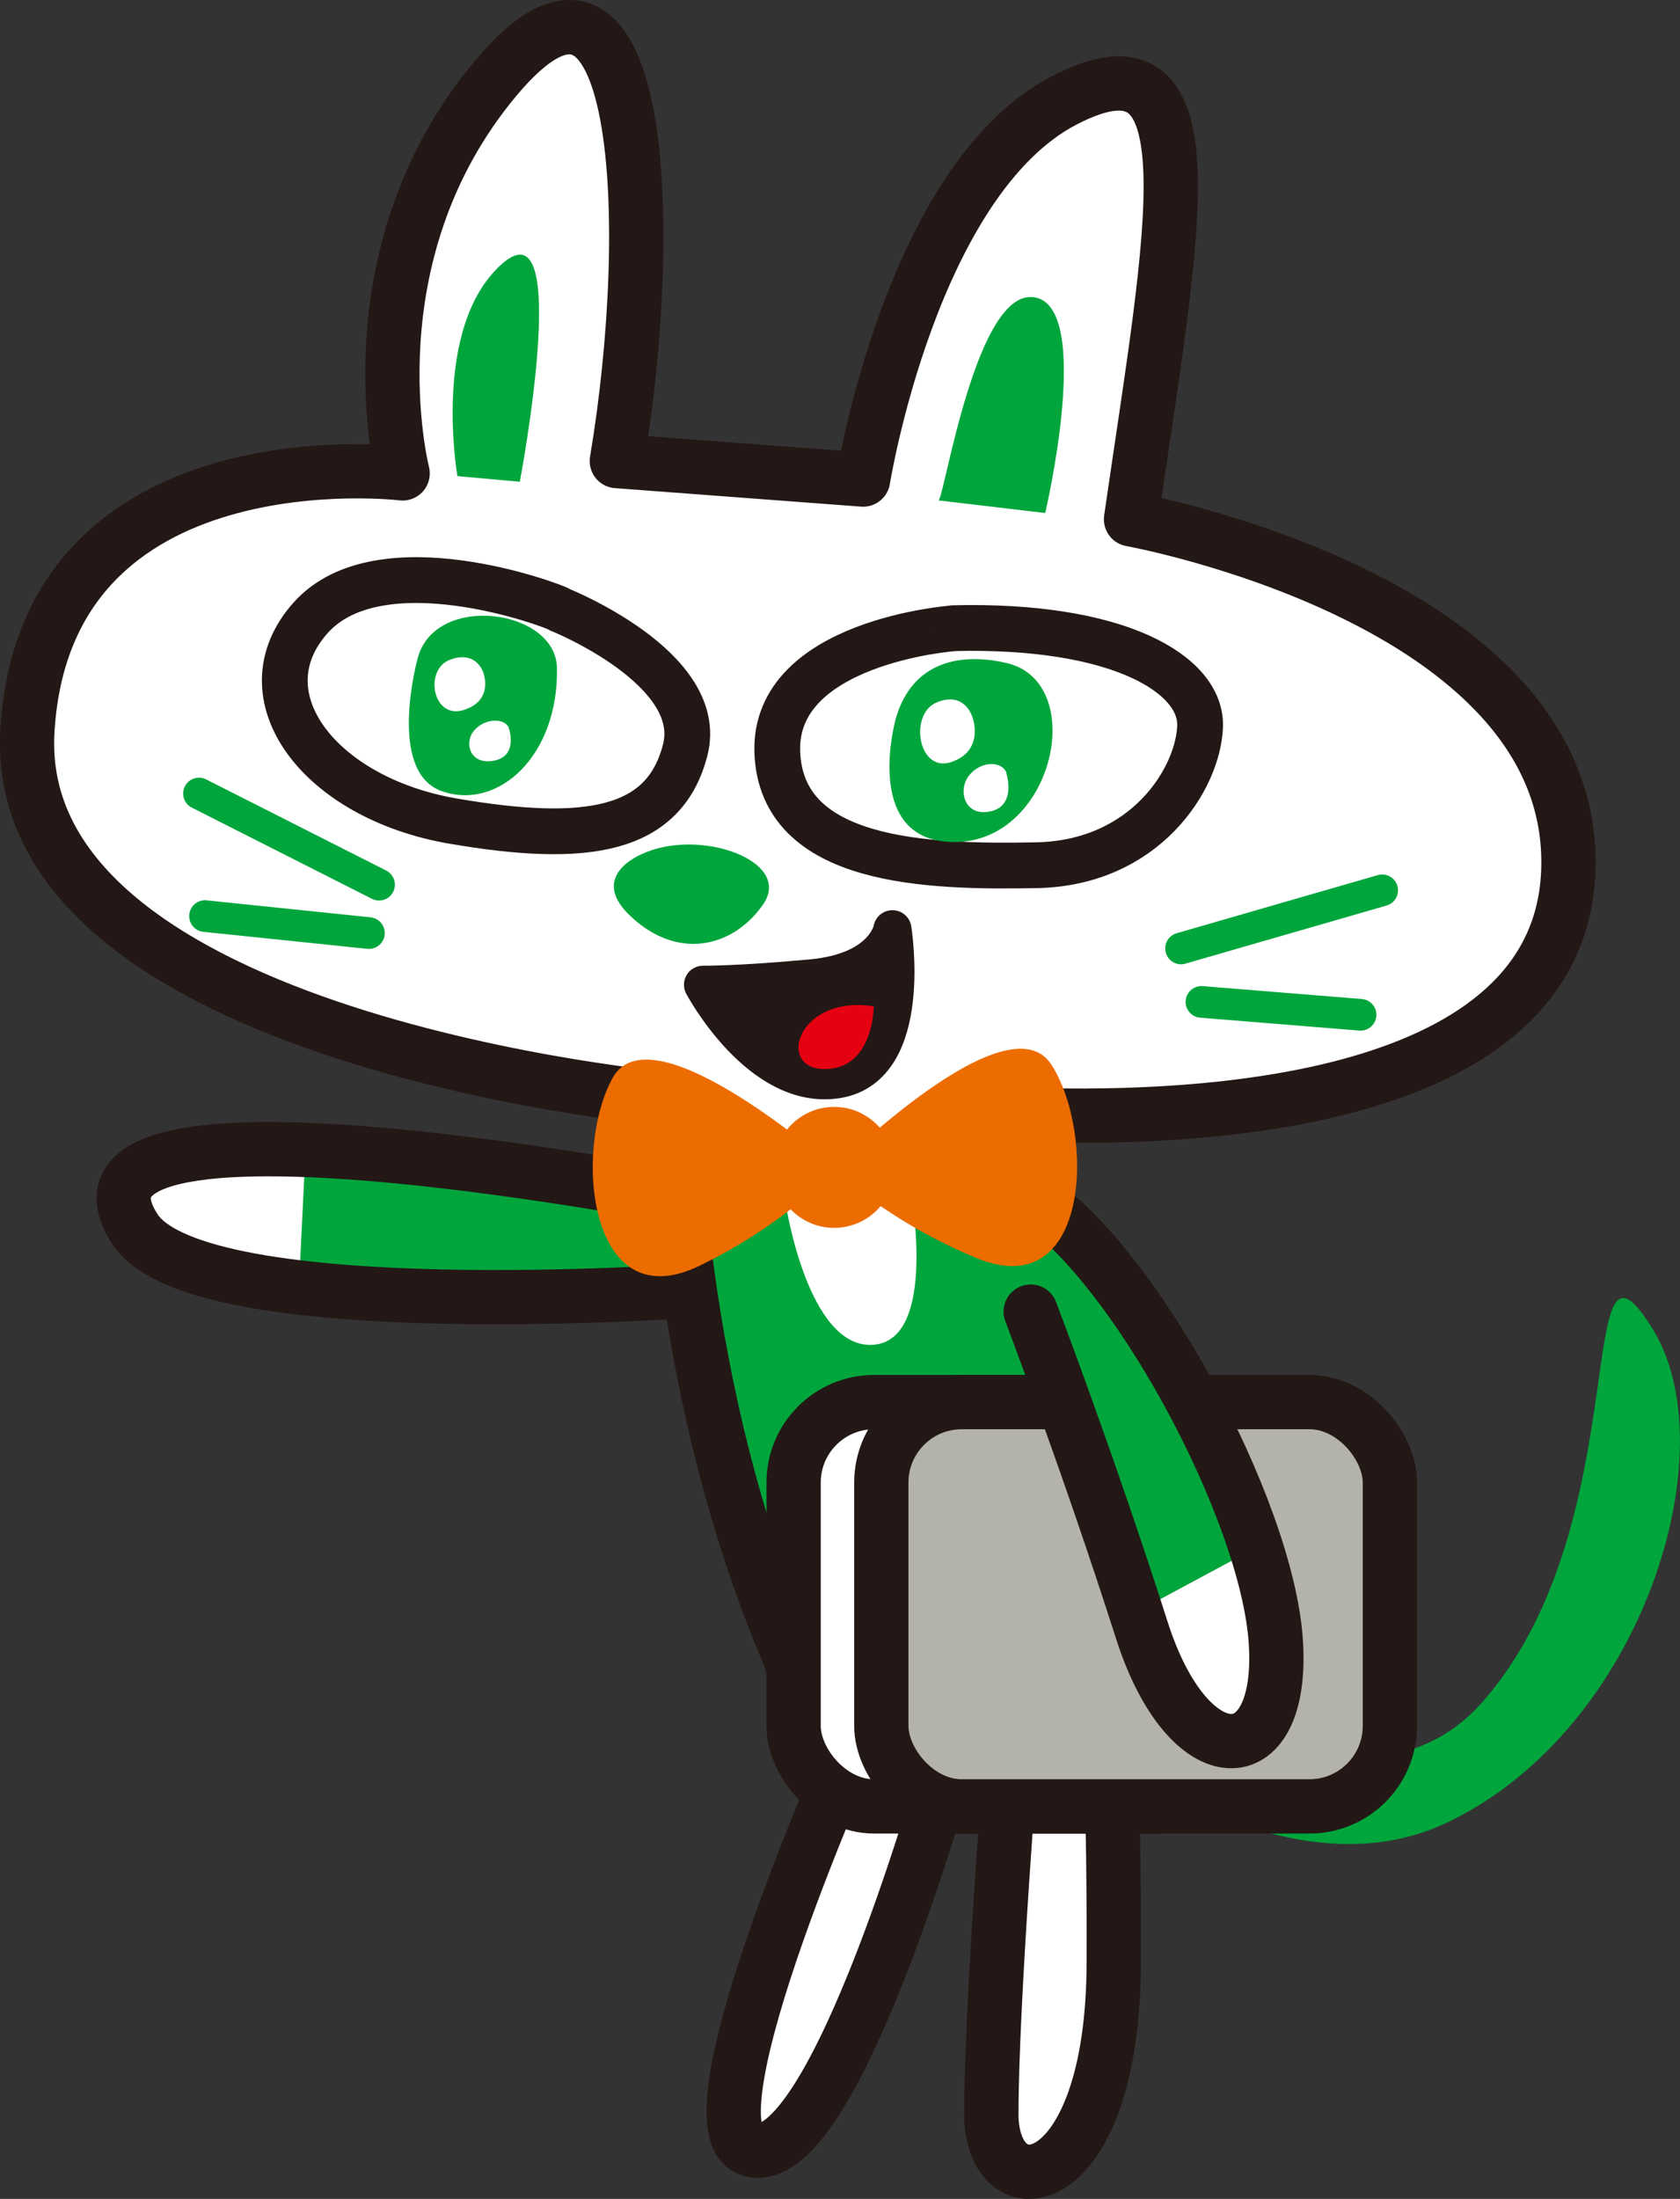
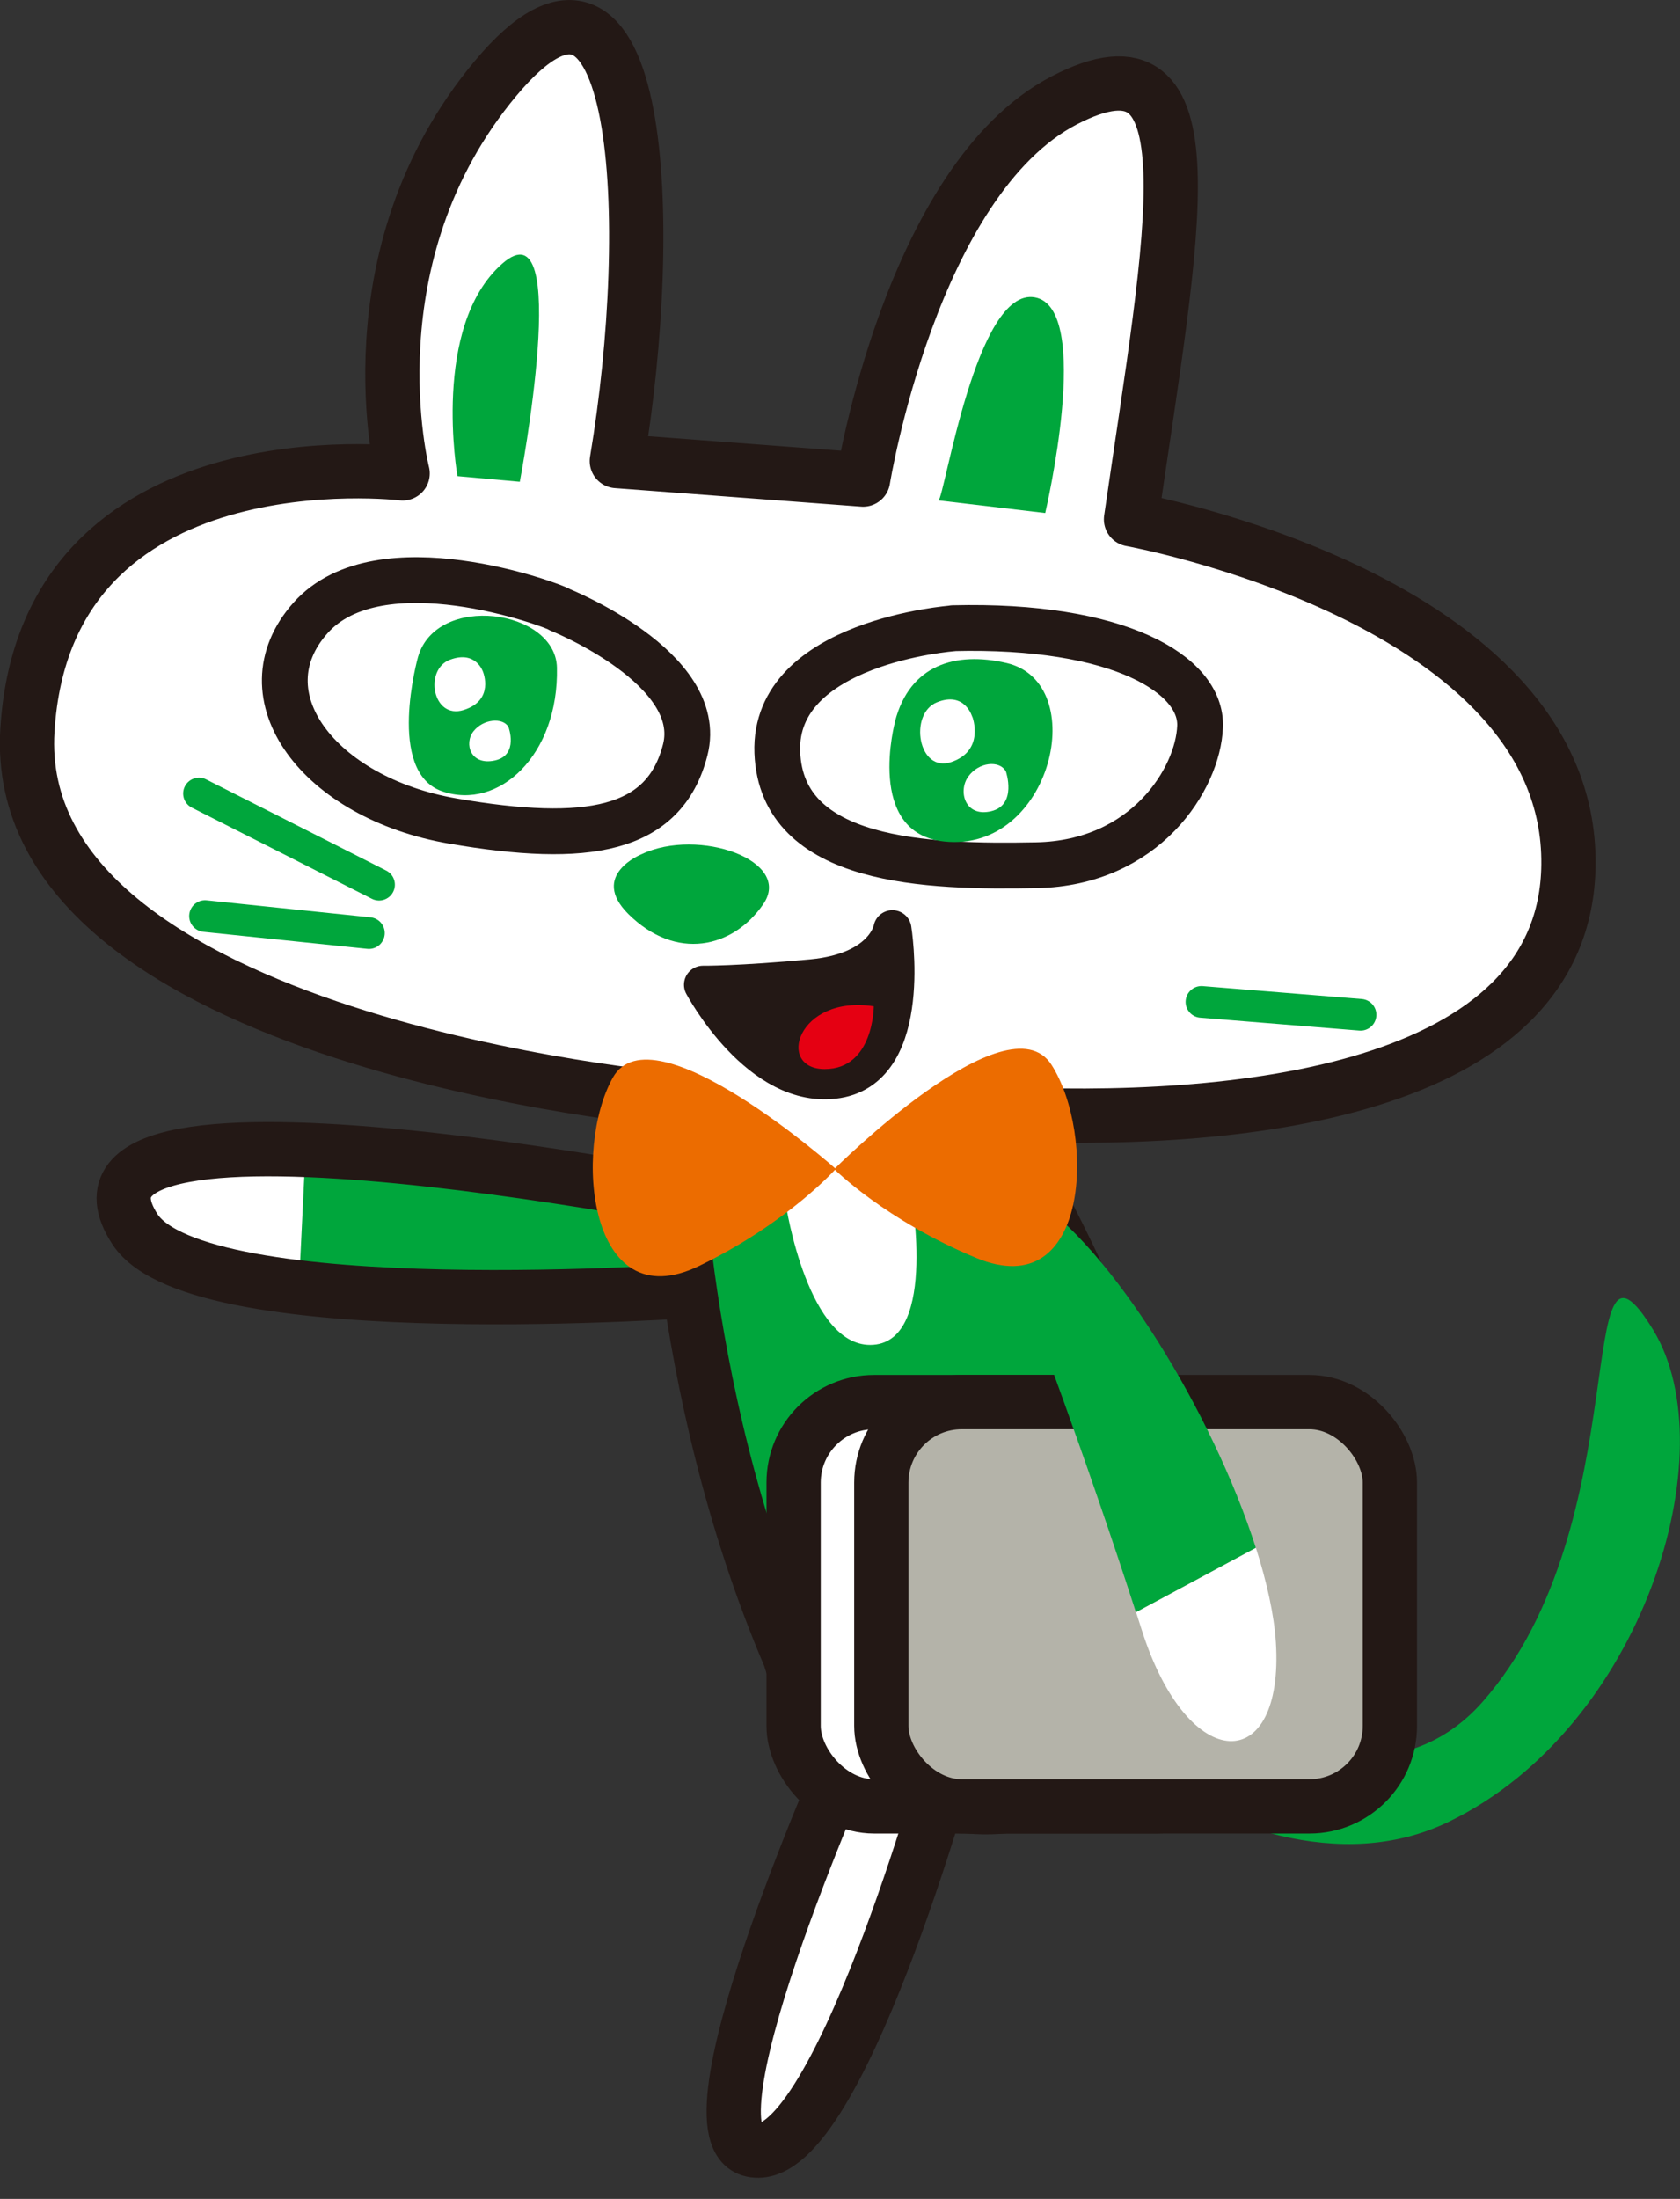
<svg xmlns="http://www.w3.org/2000/svg" id="_レイヤー_2" data-name="レイヤー 2" viewBox="0 0 122.59 160.39">
  <rect x="0" y="0" width="122.59" height="160.39" fill="#333333" stroke="none" />
  <defs>
    <style>
      .cls-1 {
        fill: #ec6c00;
      }

      .cls-2, .cls-3, .cls-4 {
        fill: #fff;
      }

      .cls-3 {
        stroke-width: 3.34px;
      }

      .cls-3, .cls-5, .cls-6, .cls-4, .cls-7, .cls-8 {
        stroke-linecap: round;
        stroke-linejoin: round;
      }

      .cls-3, .cls-6, .cls-4, .cls-7, .cls-8 {
        stroke: #231815;
      }

      .cls-5 {
        stroke: #00a63c;
        stroke-width: 2.31px;
      }

      .cls-5, .cls-8 {
        fill: none;
      }

      .cls-6 {
        fill: #231815;
        stroke-width: 2.78px;
      }

      .cls-9 {
        fill: #e50012;
      }

      .cls-4, .cls-7, .cls-8 {
        stroke-width: 3.96px;
      }

      .cls-7 {
        fill: #b4b3a9;
      }

      .cls-10 {
        fill: #00a63c;
      }
    </style>
  </defs>
  <g id="_コメント" data-name="コメント">
    <g>
-       <path class="cls-4" d="M73.86,126.99s-1.52,18.96-1.52,27.21c0,7.24,8.93,6.13,8.93-11.16,0,0,.08-13.56-.49-17.26-.57-3.7-6.73-4.7-6.92,1.21Z" />
      <path class="cls-4" d="M69.36,127.98s-8.44,30.67-14.6,28.81c-5.17-1.56,7.75-30.29,7.75-30.29l6.85,1.48Z" />
      <path class="cls-10" d="M70.1,112.63s26.02,25.21,38.08,11.51c11.51-13.06,6.43-36.99,12.45-27.14,5.42,8.86-.72,29.02-14.91,35.88-15.82,7.64-36.13-14.13-36.13-14.13l.51-6.13Z" />
      <g>
        <path class="cls-2" d="M23.73,84.18s-14.51-1.78-14.87,3.61c-.36,5.4,14.07,5.9,14.07,5.9l.79-9.51Z" />
        <path class="cls-10" d="M22.3,83.83l-.5,10.26s22.87,2.01,30.94-.36l4.11-6.08s-23.86-3.15-34.55-3.82Z" />
        <path class="cls-8" d="M54.46,88.24s-52.54-10.82-44.62,1.41c4.66,7.2,41.43,4.45,41.43,4.45" />
      </g>
      <path class="cls-2" d="M57.62,120.82c-8.55-20.01-8.48-40.6-8.48-40.6,0,0-48.54-4.19-47.14-26.96,1.34-21.87,27.38-18.73,27.38-18.73,0,0-4.07-15.83,6.78-28.81,10.84-12.98,11.75,10.37,8.85,27.63l17.97,1.63s3.51-21.84,14.66-27.65c11.15-5.8,7.94,9.47,4.89,30.55,0,0,32.13,5.78,31.92,25.2-.18,16.67-24.42,19.05-42.14,18.13,0,0,16.44,26.18,12.12,40.48-4.6,15.21-23.02,11.95-26.81-.87Z" />
      <path class="cls-10" d="M33.38,34.73s-1.93-10.91,3.26-15.49c5.19-4.58,1.29,15.9,1.29,15.9l-4.55-.41Z" />
      <path class="cls-10" d="M68.48,36.51c.46-.31,2.75-15.58,7.03-14.82,4.28,.76,.76,15.73,.76,15.73l-7.79-.92Z" />
      <path class="cls-3" d="M40.84,44.46c-.46-.31-13.14-5.04-18.18,.61-5.04,5.65,.61,13.14,10.39,14.82,9.78,1.68,15.43,.76,16.95-5.19,1.53-5.96-9.16-10.23-9.16-10.23Z" />
      <path class="cls-3" d="M69.55,45.83s-13.13,.96-12.83,9.05c.31,8.1,10.97,8.38,18.91,8.23,7.94-.15,11.79-6.29,11.94-10.11,.15-3.82-5.96-7.48-18.02-7.18Z" />
      <path class="cls-10" d="M30.5,47.93s-2.35,8.37,1.77,9.79c4.12,1.42,8.51-2.64,8.37-9.02-.09-4.26-8.79-5.48-10.14-.77Z" />
-       <path class="cls-10" d="M65.32,52.61s-2.22,8.15,3.58,8.77c7.85,.84,10.75-11.59,4.54-13.02-3.72-.86-7.06,.14-8.13,4.26Z" />
+       <path class="cls-10" d="M65.32,52.61s-2.22,8.15,3.58,8.77c7.85,.84,10.75-11.59,4.54-13.02-3.72-.86-7.06,.14-8.13,4.26" />
      <path class="cls-10" d="M46.81,62.31s-3.81,1.52-.96,4.36c3.48,3.45,7.63,2.49,9.84-.71,2.21-3.2-4.74-5.62-8.88-3.65Z" />
      <path class="cls-6" d="M51.3,71.83s4.15,7.81,9.8,6.89c5.65-.92,4.02-10.94,4.02-10.94,0,0-.5,3.07-5.87,3.58-5.37,.5-7.95,.47-7.95,.47Z" />
      <path class="cls-2" d="M70.96,52.3s.92,2.44-1.53,3.28c-2.44,.84-3.13-3.51-1.07-4.35,2.06-.84,2.59,1.07,2.59,1.07Z" />
      <path class="cls-2" d="M73.4,56.27s.84,2.44-1.07,2.9c-1.91,.46-2.44-1.45-1.68-2.52,.76-1.07,2.29-1.22,2.75-.38Z" />
      <path class="cls-2" d="M35.25,49.02s.85,2.06-1.42,2.77c-2.27,.71-2.91-2.96-.99-3.67,1.91-.71,2.41,.9,2.41,.9Z" />
      <path class="cls-2" d="M37.1,53.02s.78,2.06-.99,2.45-2.27-1.22-1.56-2.13c.71-.9,2.13-1.03,2.55-.32Z" />
      <path class="cls-10" d="M76.38,87.27l8.41,25.54-29.96,2.29-5.54-26.12,8.05-1.14s1.62,10.61,6.39,10.25c4.77-.36,2.7-11.42,2.7-11.42l9.95,.61Z" />
      <path class="cls-9" d="M63.76,73.4s0,4.58-3.58,4.58-2-5.44,3.58-4.58Z" />
      <path class="cls-8" d="M57.62,120.82c-8.55-20.01-8.48-40.6-8.48-40.6,0,0-48.54-4.19-47.14-26.96,1.34-21.87,27.38-18.73,27.38-18.73,0,0-4.07-15.83,6.78-28.81,10.84-12.98,11.75,10.66,8.85,27.91l17.97,1.35s3.51-21.84,14.66-27.65c11.15-5.8,7.94,9.47,4.89,30.55,0,0,32.13,5.78,31.92,25.2-.18,16.67-24.42,19.05-42.14,18.13,0,0,16.44,26.18,12.12,40.48-4.6,15.21-23.02,11.95-26.81-.87Z" />
-       <path class="cls-2" d="M61.78,107.31c0-2.16,1.75-3.91,3.91-3.91,2.16,0,3.91,1.75,3.91,3.91,0,2.16-1.75,3.91-3.91,3.91-2.16,0-3.91-1.75-3.91-3.91Z" />
-       <line class="cls-5" x1="86.18" y1="69.18" x2="100.86" y2="64.94" />
      <line class="cls-5" x1="87.67" y1="73.08" x2="99.28" y2="74.02" />
      <line class="cls-5" x1="27.66" y1="64.53" x2="14.52" y2="57.88" />
      <line class="cls-5" x1="26.92" y1="68.06" x2="14.96" y2="66.82" />
      <rect class="cls-4" x="57.91" y="102.27" width="32.33" height="29.49" rx="5.87" ry="5.87" />
      <rect class="cls-7" x="64.31" y="102.27" width="37.11" height="29.49" rx="5.87" ry="5.87" />
      <g>
        <path class="cls-10" d="M75.1,87.19l.11,8.48s3.93,10.32,7.68,21.93l8.75-4.7c-3.12-9.76-10.56-22.03-16.55-25.71Z" />
        <path class="cls-2" d="M91.65,112.9l-8.75,4.7c.14,.44,.28,.87,.42,1.31,3.41,10.68,10.4,10.59,9.78,.88-.13-2-.65-4.36-1.46-6.9Z" />
      </g>
-       <path class="cls-8" d="M75.21,95.67s4.23,11.1,8.11,23.24c3.41,10.68,10.4,10.59,9.78,.88-.61-9.71-10.46-27.97-18-32.6" />
      <g>
        <path class="cls-1" d="M60.99,85.26s-13.37-11.84-16.27-6.66c-2.91,5.18-1.82,17.66,6.29,13.74,6.47-3.13,9.98-7.08,9.98-7.08Z" />
        <path class="cls-1" d="M60.88,85.27s12.65-12.6,15.85-7.6c3.2,5,2.84,17.53-5.48,14.09-6.65-2.75-10.38-6.49-10.38-6.49Z" />
-         <path class="cls-1" d="M56.46,85.28c-.07-2.44,1.85-4.47,4.28-4.54,2.44-.07,4.47,1.85,4.54,4.28,.07,2.44-1.85,4.47-4.28,4.54-2.44,.07-4.47-1.85-4.54-4.28Z" />
      </g>
    </g>
  </g>
</svg>